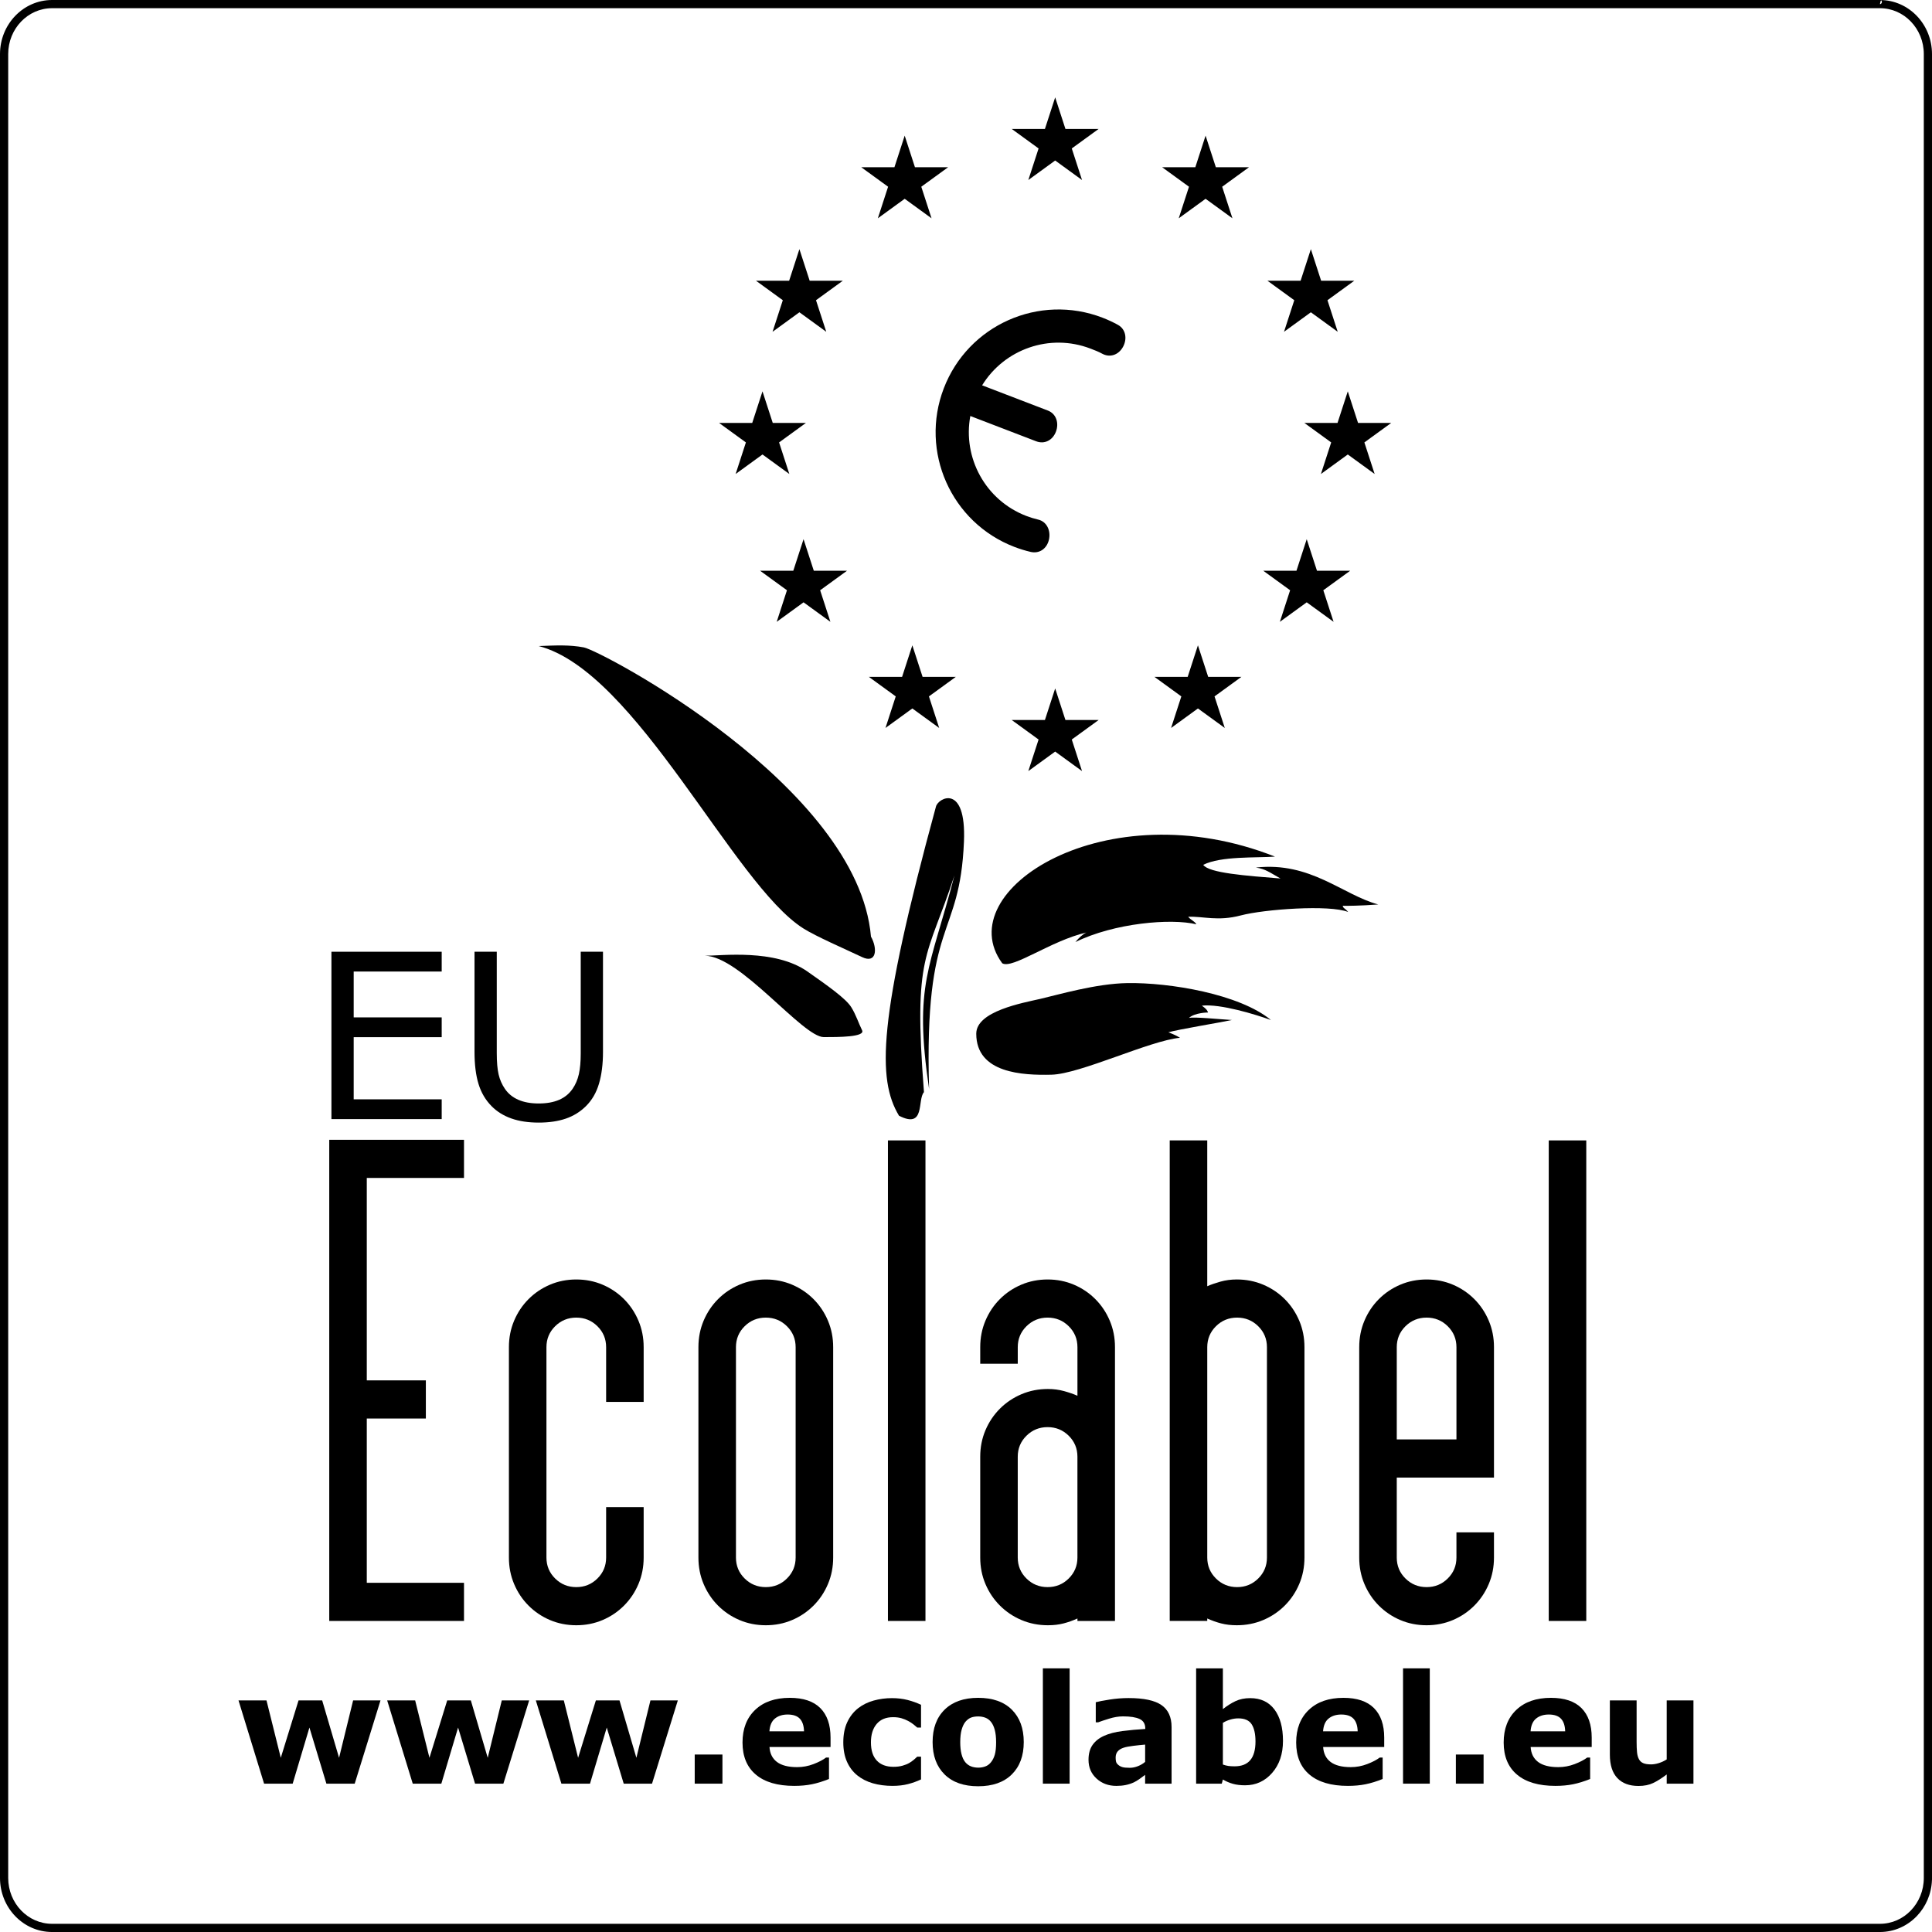
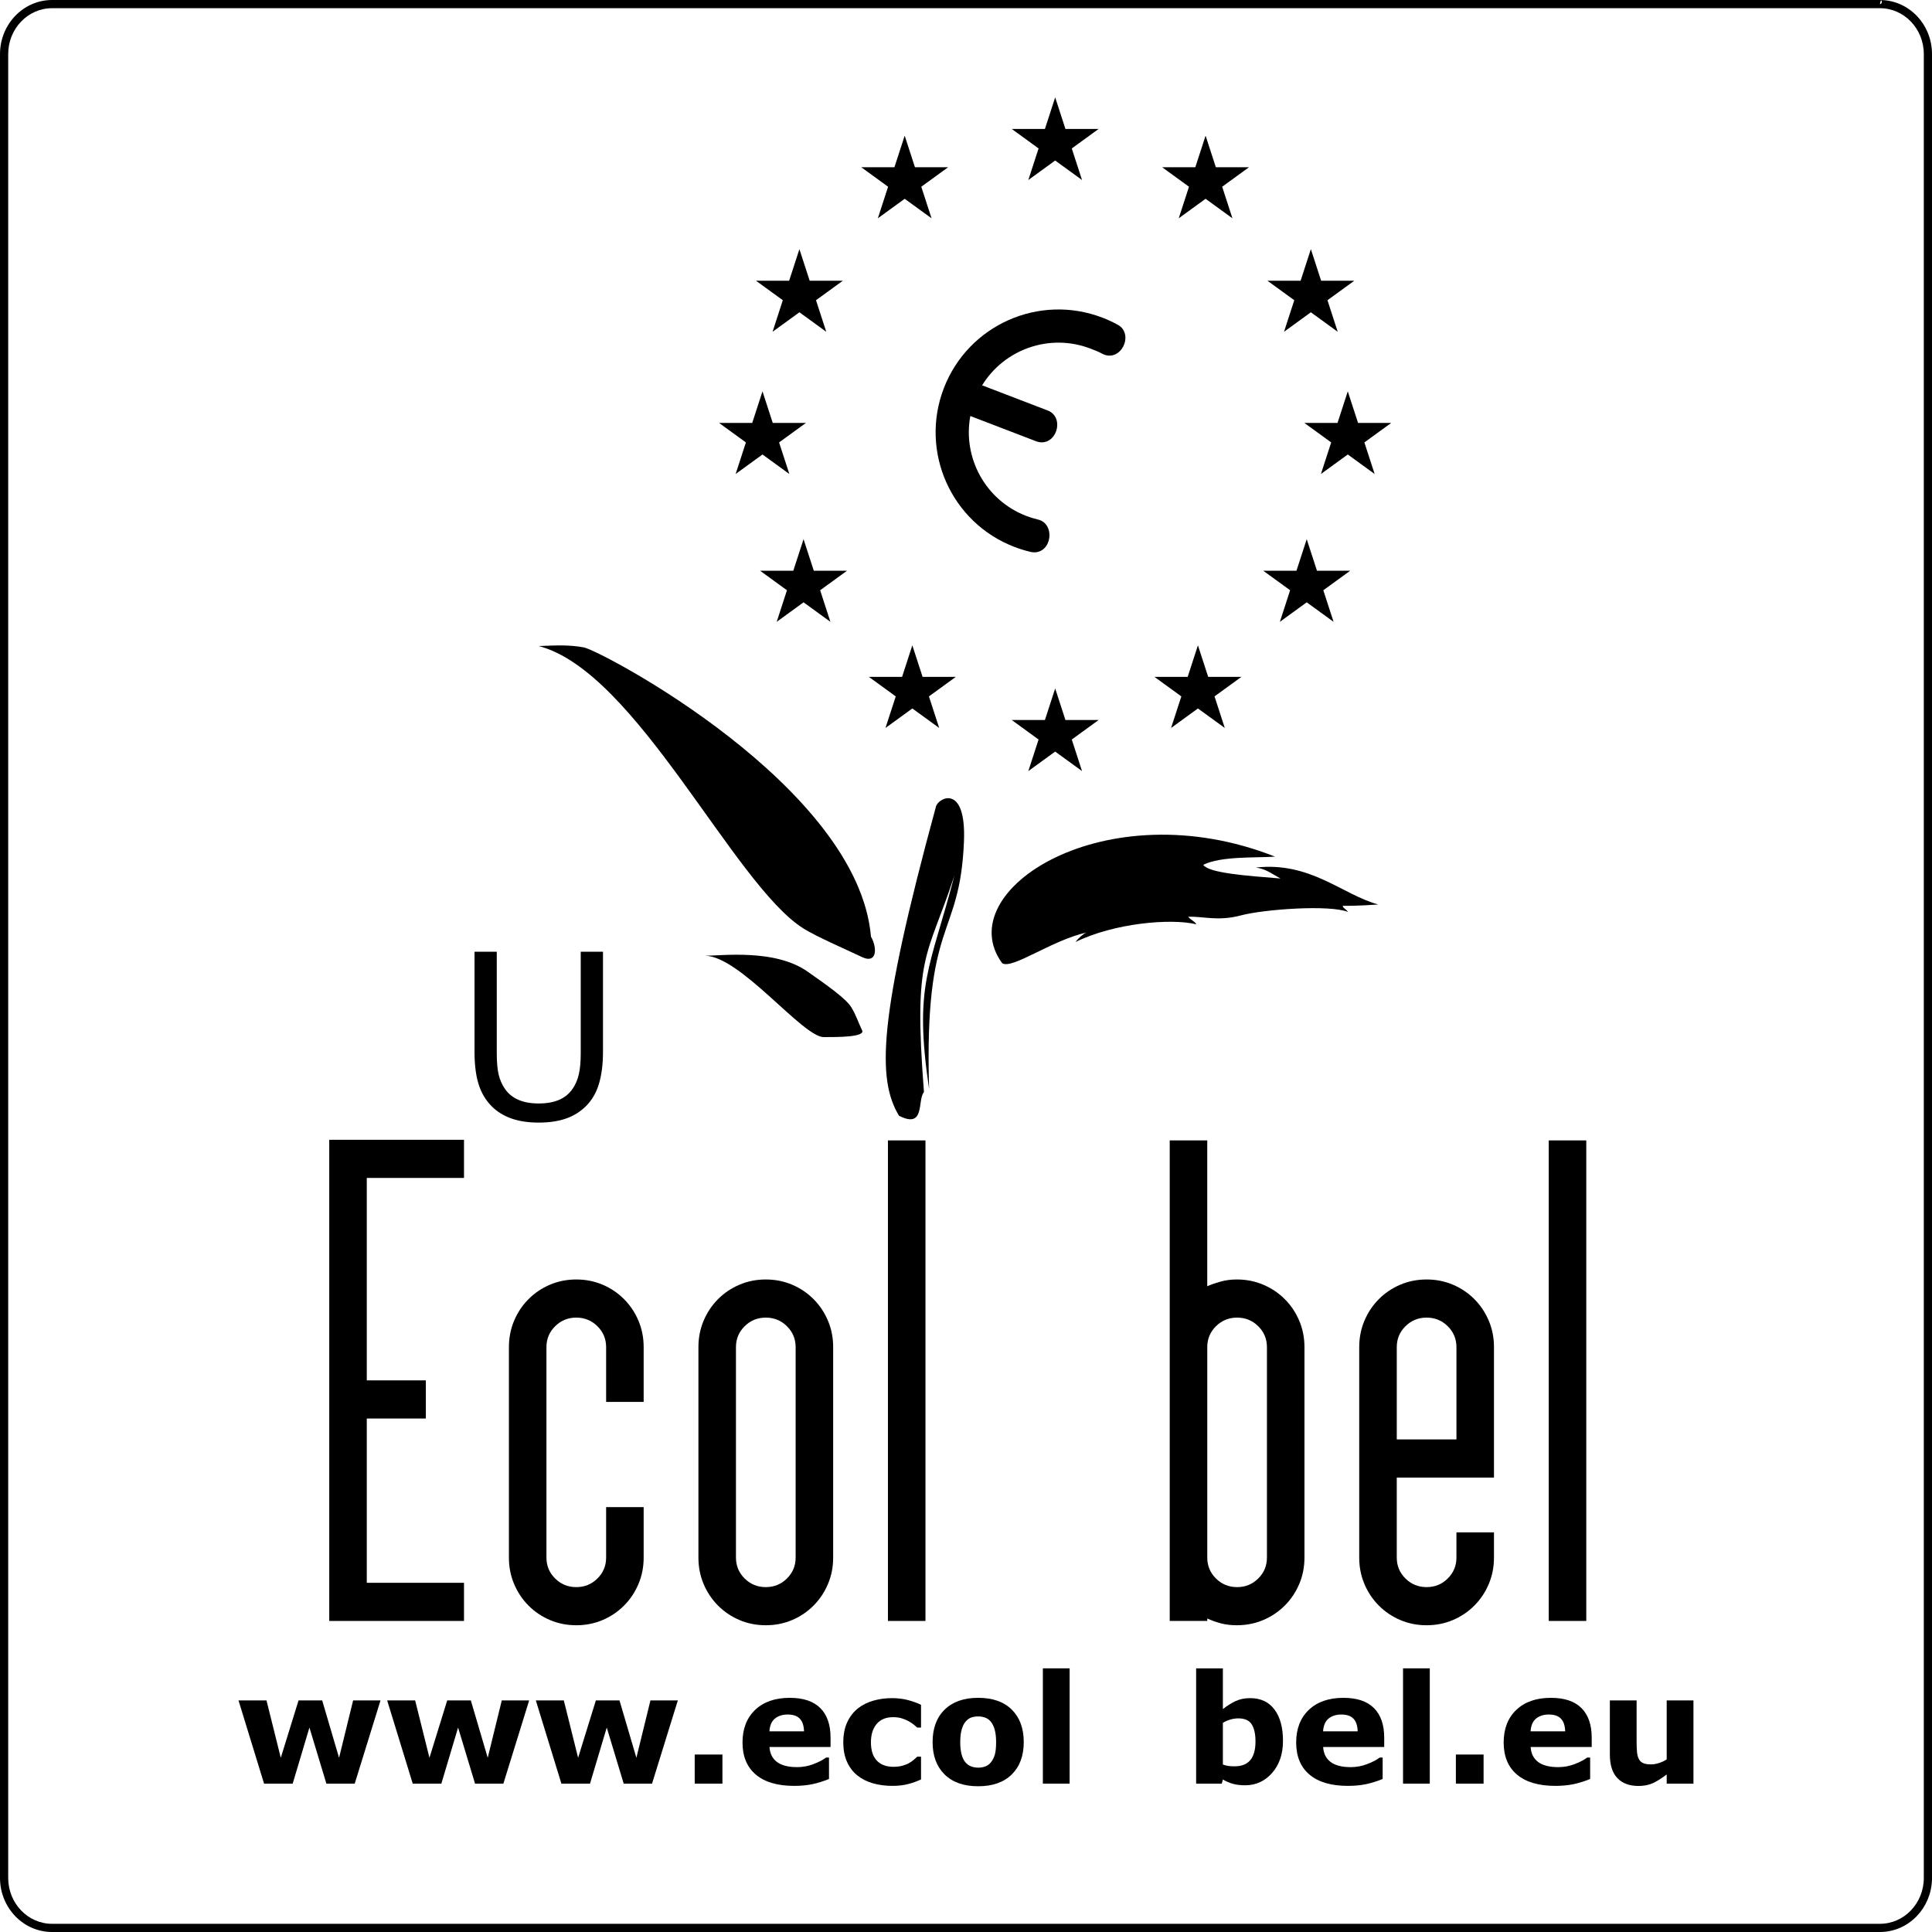
<svg xmlns="http://www.w3.org/2000/svg" viewBox="0 0 470.999 471.001">
  <g>
    <path d="m272.532,79.195c-1.199-.662-2.458-1.249-3.774-1.754-15.433-5.924-32.747,1.786-38.671,17.22-5.924,15.434,1.786,32.748,17.22,38.672,1.307.501,2.627.905,3.953,1.215,2.156.499,3.957-.814,4.456-2.97.5-2.156-.475-4.411-2.631-4.91-.966-.226-1.928-.52-2.88-.886-9.99-3.834-15.539-14.208-13.652-24.364l16.041,6.157c2.066.793,4.032-.258,4.825-2.324.793-2.066.113-4.364-1.953-5.158l-16.036-6.155c5.398-8.793,16.452-12.779,26.432-8.948.961.369,1.948.745,2.824,1.229,1.941,1.062,4.03.283,5.093-1.658,1.061-1.941.696-4.305-1.245-5.367Z" style="fill:#000000;" />
    <polygon points="246.648 31.435 267.832 31.435 250.694 43.886 257.24 23.739 263.786 43.886 246.648 31.435" style="fill:#000000;" />
    <polygon points="283.315 40.768 304.498 40.768 287.361 53.219 293.907 33.072 300.453 53.219 283.315 40.768" style="fill:#000000;" />
    <polygon points="308.982 68.435 330.166 68.435 313.028 80.886 319.574 60.739 326.12 80.886 308.982 68.435" style="fill:#000000;" />
    <polygon points="231.145 40.768 209.961 40.768 227.099 53.219 220.553 33.072 214.007 53.219 231.145 40.768" style="fill:#000000;" />
    <polygon points="205.478 68.435 184.294 68.435 201.432 80.886 194.886 60.739 188.34 80.886 205.478 68.435" style="fill:#000000;" />
    <polygon points="317.982 103.101 339.166 103.102 322.028 115.553 328.574 95.406 335.12 115.553 317.982 103.101" style="fill:#000000;" />
    <polygon points="307.971 139.143 329.155 139.143 312.016 151.594 318.563 131.447 325.109 151.594 307.971 139.143" style="fill:#000000;" />
    <polygon points="281.45 165.018 302.633 165.018 285.497 177.469 292.041 157.322 298.588 177.469 281.45 165.018" style="fill:#000000;" />
    <polygon points="206.488 139.143 185.305 139.143 202.442 151.594 195.896 131.447 189.351 151.594 206.488 139.143" style="fill:#000000;" />
    <polygon points="233.009 165.018 211.826 165.018 228.963 177.469 222.417 157.322 215.871 177.469 233.009 165.018" style="fill:#000000;" />
    <polygon points="196.478 103.101 175.294 103.102 192.432 115.553 185.886 95.406 179.34 115.553 196.478 103.101" style="fill:#000000;" />
    <polygon points="246.648 175.53 267.832 175.53 250.694 187.981 257.24 167.835 263.786 187.981 246.648 175.53" style="fill:#000000;" />
    <path d="m235.001,205.168c-1,24.083-9.75,18.333-8.5,60.333-3.801-25.779.283-29.291,6.175-52.075-6.678,20.428-10.059,18.887-7.425,52.825-1.667,1.834.416,9.084-6.084,5.75-5.347-8.881-5.151-23.416,9-75.333.5-2.167,7.428-5.819,6.834,8.5Z" style="fill:#000000;" />
    <path d="m171.834,233.001c4.059,0,17.072-1.717,25,3.834,5,3.5,9.336,6.576,10.667,8.666,1.166,1.834,1.833,4,2.666,5.666.834,1.668-5.797,1.668-9.333,1.668-5.167,0-20.416-19.834-29-19.834Z" style="fill:#000000;" />
    <path d="m212.331,228.331c1.67,3,1.34,6.67-2.16,5-4.38-2.08-11.17-5-14.34-7-17.06-10.77-40.66-62.66-64.5-68.83,4.34-.17,7.5-.33,11,.33,4.25.81,66.84,33.84,70,70.5Z" style="fill:#000000;" />
    <path d="m244.334,234.835c-13-17.668,25.167-42.334,66.501-26-4.668.333-13.168-.167-17.5,2,1.332,2,10.5,2.666,18.832,3.332-2.666-1.5-3.666-2.332-6-2.666,13.334-1.5,21.168,6.666,29.834,9-4.5.334-7.5.334-8.666.334.166.666.5.5,1.332,1.5-4.5-1.834-20.5-.668-26.166.832s-9.166.168-12.834.334c.668.834,1.5,1,2,1.834-6.166-1.5-20-.334-29.5,4.332.834-1,1.668-1.832,2.668-2.332-8.668,2-18.001,9-20.501,7.5Z" style="fill:#000000;" />
-     <path d="m238.001,252.001c0-5.5,11.333-7.5,15.666-8.5,4.334-1,13.494-3.71,21.168-3.834,10.332-.166,27.332,2.668,35,9-3.668-1.332-12.334-4-16.834-3.5,1.166.834,1.334,1.168,1.5,1.668,0,0-3.166,0-4.666,1.332,1.166-.332,7.666.334,10.5.5-3.168.668-13.334,2.334-15.5,3,1.332.5,2,.834,2.832,1.334-7.332.666-24.332,8.834-31.333,9-7,.166-18.333-.327-18.333-10Z" style="fill:#000000;" />
+     <path d="m238.001,252.001Z" style="fill:#000000;" />
    <path d="m92.762,414.545l-6.287,20.289h-6.904l-4.135-13.676-4.084,13.676h-6.973l-6.233-20.289h6.823l3.483,13.984,4.328-13.984h5.763l4.116,13.984,3.426-13.984h6.677Z" style="fill:#000000;" />
    <path d="m129.003,414.545l-6.287,20.289h-6.904l-4.135-13.676-4.083,13.676h-6.973l-6.233-20.289h6.823l3.483,13.984,4.328-13.984h5.763l4.116,13.984,3.426-13.984h6.677Z" style="fill:#000000;" />
    <path d="m165.245,414.545l-6.287,20.289h-6.904l-4.135-13.676-4.083,13.676h-6.973l-6.233-20.289h6.823l3.483,13.984,4.328-13.984h5.763l4.116,13.984,3.426-13.984h6.677Z" style="fill:#000000;" />
    <path d="m176.121,434.834h-6.757v-7.1h6.757v7.1Z" style="fill:#000000;" />
    <path d="m202.479,425.891h-14.887c.097,1.59.702,2.807,1.816,3.65,1.113.843,2.755,1.264,4.923,1.264,1.373,0,2.704-.246,3.993-.74,1.288-.494,2.306-1.024,3.053-1.59h.723v5.221c-1.47.591-2.854,1.019-4.155,1.283-1.301.265-2.74.397-4.317.397-4.071,0-7.192-.915-9.359-2.746-2.168-1.831-3.252-4.438-3.252-7.823,0-3.348,1.027-6,3.081-7.958,2.053-1.957,4.868-2.936,8.446-2.936,3.3,0,5.781.834,7.443,2.502,1.662,1.669,2.492,4.068,2.492,7.2v2.275Zm-6.467-3.811c-.037-1.361-.374-2.385-1.012-3.071-.639-.686-1.633-1.029-2.981-1.029-1.253,0-2.282.324-3.089.975-.808.65-1.259,1.692-1.355,3.126h8.437Z" style="fill:#000000;" />
    <path d="m217.637,435.376c-1.771,0-3.388-.211-4.851-.632-1.463-.422-2.736-1.072-3.82-1.951-1.072-.88-1.903-1.988-2.494-3.324-.59-1.338-.885-2.903-.885-4.697,0-1.892.316-3.523.948-4.897.633-1.373,1.515-2.512,2.647-3.414,1.096-.855,2.36-1.482,3.793-1.879,1.434-.398,2.921-.597,4.463-.597,1.385,0,2.662.15,3.83.452,1.168.301,2.258.692,3.269,1.174v5.547h-.92c-.252-.217-.556-.471-.911-.76-.354-.289-.79-.571-1.308-.849-.493-.265-1.034-.484-1.623-.659-.59-.175-1.275-.262-2.057-.262-1.732,0-3.064.551-3.996,1.652-.933,1.102-1.398,2.599-1.398,4.49,0,1.951.478,3.432,1.435,4.443.956,1.012,2.312,1.517,4.068,1.517.817,0,1.554-.093,2.209-.279.656-.186,1.2-.406,1.633-.66.409-.24.77-.493,1.083-.758.312-.266.6-.524.865-.777h.92v5.547c-1.023.481-2.093.864-3.206,1.146-1.114.283-2.346.425-3.694.425Z" style="fill:#000000;" />
    <path d="m249.579,424.699c0,3.336-.973,5.965-2.918,7.886-1.945,1.921-4.676,2.882-8.193,2.882s-6.248-.961-8.192-2.882c-1.945-1.921-2.918-4.55-2.918-7.886,0-3.361.979-5.998,2.936-7.914,1.957-1.914,4.683-2.872,8.175-2.872,3.541,0,6.278.964,8.212,2.891,1.933,1.927,2.899,4.559,2.899,7.895Zm-8.004,4.932c.422-.518.738-1.141.949-1.87.21-.729.316-1.737.316-3.026,0-1.191-.109-2.191-.326-2.998-.217-.808-.518-1.452-.902-1.934-.386-.494-.85-.843-1.392-1.048-.542-.205-1.126-.308-1.753-.308s-1.183.085-1.671.254c-.487.168-.954.506-1.399,1.012-.398.469-.714,1.113-.949,1.933-.234.819-.352,1.849-.352,3.089,0,1.108.102,2.069.307,2.882.205.813.506,1.467.903,1.96.386.471.846.813,1.382,1.03s1.148.325,1.834.325c.59,0,1.153-.1,1.689-.298.535-.199.99-.533,1.363-1.003Z" style="fill:#000000;" />
    <path d="m260.762,434.834h-6.522v-28.111h6.522v28.111Z" style="fill:#000000;" />
-     <path d="m279.171,432.684c-.35.266-.783.585-1.301.958-.518.373-1.006.669-1.464.886-.638.289-1.301.502-1.986.641-.687.139-1.439.208-2.259.208-1.927,0-3.541-.597-4.842-1.788-1.301-1.193-1.951-2.717-1.951-4.571,0-1.481.331-2.692.993-3.632.663-.939,1.603-1.68,2.818-2.222,1.205-.542,2.698-.928,4.48-1.156,1.783-.229,3.632-.397,5.547-.506v-.108c0-1.12-.458-1.894-1.373-2.321-.915-.428-2.265-.642-4.047-.642-1.072,0-2.216.189-3.433.569-1.217.379-2.09.671-2.62.876h-.596v-4.896c.686-.18,1.804-.394,3.351-.641,1.547-.247,3.098-.371,4.652-.371,3.697,0,6.368.569,8.012,1.708,1.644,1.138,2.467,2.924,2.467,5.356v13.803h-6.45v-2.15Zm0-3.156v-4.215c-.879.072-1.831.172-2.854.298-1.023.126-1.801.272-2.33.441-.65.204-1.147.501-1.491.892-.343.39-.515.903-.515,1.539,0,.421.036.763.108,1.026.072.265.253.517.542.757.277.24.608.417.994.531.385.114.987.171,1.807.171.65,0,1.31-.132,1.978-.396.669-.264,1.256-.612,1.762-1.044Z" style="fill:#000000;" />
    <path d="m312.775,424.41c0,3.191-.881,5.793-2.643,7.805-1.763,2.011-3.961,3.017-6.595,3.017-1.131,0-2.123-.12-2.977-.361-.854-.241-1.666-.59-2.436-1.048l-.272,1.012h-6.25v-28.111h6.522v9.936c.998-.795,2.018-1.439,3.058-1.933,1.041-.494,2.24-.741,3.601-.741,2.561,0,4.534.925,5.918,2.773,1.384,1.849,2.075,4.399,2.075,7.651Zm-6.702.136c0-1.805-.307-3.193-.92-4.167-.613-.975-1.706-1.461-3.28-1.461-.613,0-1.244.093-1.893.279-.649.186-1.269.454-1.856.803v10.174c.468.168.913.282,1.333.343.421.06.926.09,1.515.09,1.718,0,2.998-.505,3.839-1.515.842-1.011,1.263-2.525,1.263-4.546Z" style="fill:#000000;" />
    <path d="m337.454,425.891h-14.887c.097,1.59.701,2.807,1.815,3.65,1.114.843,2.755,1.264,4.923,1.264,1.373,0,2.704-.246,3.993-.74,1.289-.494,2.307-1.024,3.054-1.59h.723v5.221c-1.47.591-2.855,1.019-4.156,1.283-1.301.265-2.739.397-4.317.397-4.071,0-7.19-.915-9.358-2.746-2.168-1.831-3.252-4.438-3.252-7.823,0-3.348,1.026-6,3.08-7.958,2.054-1.957,4.869-2.936,8.446-2.936,3.3,0,5.781.834,7.443,2.502,1.662,1.669,2.493,4.068,2.493,7.2v2.275Zm-6.468-3.811c-.036-1.361-.373-2.385-1.012-3.071-.639-.686-1.632-1.029-2.981-1.029-1.252,0-2.282.324-3.089.975-.807.65-1.259,1.692-1.354,3.126h8.437Z" style="fill:#000000;" />
    <path d="m348.565,434.834h-6.522v-28.111h6.522v28.111Z" style="fill:#000000;" />
    <path d="m361.68,434.834h-6.756v-7.1h6.756v7.1Z" style="fill:#000000;" />
    <path d="m388.04,425.891h-14.887c.097,1.59.701,2.807,1.815,3.65,1.114.843,2.755,1.264,4.923,1.264,1.373,0,2.704-.246,3.993-.74,1.289-.494,2.307-1.024,3.054-1.59h.723v5.221c-1.47.591-2.855,1.019-4.156,1.283-1.301.265-2.739.397-4.317.397-4.071,0-7.19-.915-9.358-2.746-2.168-1.831-3.252-4.438-3.252-7.823,0-3.348,1.026-6,3.08-7.958,2.054-1.957,4.869-2.936,8.446-2.936,3.3,0,5.781.834,7.443,2.502,1.662,1.669,2.493,4.068,2.493,7.2v2.275Zm-6.468-3.811c-.036-1.361-.373-2.385-1.012-3.071-.639-.686-1.632-1.029-2.981-1.029-1.252,0-2.282.324-3.089.975-.807.65-1.259,1.692-1.354,3.126h8.436Z" style="fill:#000000;" />
    <path d="m412.844,434.834h-6.521v-2.24c-1.203.915-2.304,1.611-3.302,2.087-.999.476-2.189.714-3.572.714-2.237,0-3.961-.645-5.17-1.934-1.209-1.289-1.813-3.191-1.813-5.709v-13.207h6.522v10.063c0,1.023.033,1.876.1,2.557.065.681.22,1.243.46,1.688.229.446.575.771,1.039.977.464.204,1.111.307,1.942.307.554,0,1.168-.102,1.843-.307.675-.205,1.325-.506,1.951-.904v-14.381h6.521v20.289Z" style="fill:#000000;" />
-     <path d="m107.68,272.826h-26.88v-40.8h26.88v4.822h-21.455v11.18h21.455v4.822h-21.455v15.153h21.455v4.822Z" style="fill:#000000;" />
    <path d="m147.001,256.441c0,2.959-.324,5.539-.973,7.74-.649,2.202-1.713,4.033-3.192,5.494-1.407,1.389-3.051,2.403-4.932,3.042-1.882.639-4.074.959-6.576.959-2.558,0-4.787-.339-6.686-1.014-1.9-.676-3.498-1.672-4.795-2.987-1.48-1.497-2.544-3.306-3.192-5.425-.649-2.119-.973-4.722-.973-7.809v-24.414h5.425v24.688c0,2.21.151,3.955.452,5.233.301,1.279.808,2.438,1.52,3.479.804,1.188,1.895,2.083,3.274,2.685,1.379.602,3.037.904,4.974.904,1.954,0,3.617-.297,4.987-.891,1.37-.594,2.466-1.493,3.288-2.699.712-1.041,1.22-2.233,1.521-3.575.301-1.344.452-3.01.452-5.001v-24.825h5.425v24.414Z" style="fill:#000000;" />
    <path d="m80.268,395.169v-117.3h32.85v9.3h-23.7v49.35h14.4v9.301h-14.4v40.05h23.7v9.3h-32.85Z" style="fill:#000000;" />
    <path d="m147.767,341.769v-13.35c0-1.999-.707-3.698-2.123-5.1-1.416-1.399-3.131-2.101-5.152-2.101s-3.738.701-5.154,2.101c-1.415,1.401-2.121,3.1-2.121,5.1v51.3c0,2.002.706,3.701,2.121,5.101,1.415,1.401,3.134,2.1,5.154,2.1s3.736-.698,5.152-2.1c1.415-1.399,2.123-3.099,2.123-5.101v-12.3h9.15v12.3c0,2.302-.424,4.451-1.27,6.45-.846,2.002-2.016,3.75-3.509,5.25-1.493,1.5-3.234,2.677-5.227,3.525-1.992.848-4.132,1.274-6.419,1.274s-4.43-.427-6.422-1.274c-1.992-.849-3.733-2.025-5.226-3.525-1.493-1.5-2.663-3.248-3.508-5.25-.846-1.999-1.268-4.148-1.268-6.45v-51.3c0-2.299.422-4.448,1.268-6.45.846-1.999,2.016-3.75,3.508-5.25,1.493-1.5,3.234-2.674,5.226-3.524,1.992-.849,4.132-1.275,6.422-1.275s4.427.427,6.419,1.275c1.992.85,3.734,2.024,5.227,3.524,1.493,1.5,2.663,3.251,3.509,5.25.846,2.002,1.27,4.151,1.27,6.45v13.35h-9.15Z" style="fill:#000000;" />
    <path d="m203.117,379.719c0,2.302-.425,4.451-1.27,6.45-.846,2.002-2.016,3.75-3.509,5.25-1.493,1.5-3.234,2.677-5.226,3.525-1.992.848-4.132,1.274-6.419,1.274s-4.43-.427-6.422-1.274c-1.992-.849-3.733-2.025-5.227-3.525-1.493-1.5-2.663-3.248-3.508-5.25-.846-1.999-1.268-4.148-1.268-6.45v-51.3c0-2.299.422-4.448,1.268-6.45.846-1.999,2.016-3.75,3.508-5.25,1.493-1.5,3.234-2.674,5.227-3.524,1.992-.849,4.132-1.275,6.422-1.275s4.427.427,6.419,1.275c1.992.85,3.734,2.024,5.226,3.524,1.493,1.5,2.663,3.251,3.509,5.25.846,2.002,1.27,4.151,1.27,6.45v51.3Zm-9.15-51.3c0-1.999-.707-3.698-2.123-5.1-1.416-1.399-3.131-2.101-5.152-2.101s-3.738.701-5.154,2.101c-1.415,1.401-2.121,3.1-2.121,5.1v51.3c0,2.002.706,3.701,2.121,5.101,1.415,1.401,3.134,2.1,5.154,2.1s3.736-.698,5.152-2.1c1.415-1.399,2.123-3.099,2.123-5.101v-51.3Z" style="fill:#000000;" />
    <path d="m225.617,278.019v117.15h-9.15v-117.15h9.15Z" style="fill:#000000;" />
-     <path d="m262.666,394.569c-1.102.501-2.227.899-3.375,1.199-1.15.301-2.426.45-3.825.45-2.301,0-4.45-.427-6.449-1.274-2.002-.849-3.75-2.025-5.25-3.525s-2.677-3.248-3.525-5.25c-.851-1.999-1.275-4.148-1.275-6.45v-24.6c0-2.3.425-4.448,1.275-6.45.849-1.999,2.025-3.75,3.525-5.25s3.248-2.674,5.25-3.525c1.999-.848,4.148-1.274,6.449-1.274,1.399,0,2.724.176,3.976.524,1.249.351,2.325.726,3.225,1.125v-11.85c0-1.999-.708-3.698-2.123-5.1-1.416-1.399-3.132-2.101-5.151-2.101s-3.738.701-5.154,2.101c-1.416,1.401-2.121,3.1-2.121,5.1v4.05h-9.15v-4.05c0-2.299.422-4.448,1.269-6.45.846-1.999,2.016-3.75,3.509-5.25,1.492-1.5,3.234-2.674,5.227-3.524,1.992-.849,4.132-1.275,6.422-1.275s4.427.427,6.419,1.275c1.992.85,3.733,2.024,5.226,3.524,1.493,1.5,2.663,3.251,3.509,5.25.846,2.002,1.27,4.151,1.27,6.45v66.75h-9.15v-.6Zm-14.55-14.851c0,2.002.705,3.701,2.121,5.101,1.416,1.401,3.134,2.1,5.154,2.1s3.735-.698,5.151-2.1c1.415-1.399,2.123-3.099,2.123-5.101v-24.6c0-1.999-.708-3.698-2.123-5.101-1.416-1.398-3.132-2.1-5.151-2.1s-3.738.701-5.154,2.1c-1.416,1.402-2.121,3.101-2.121,5.101v24.6Z" style="fill:#000000;" />
    <path d="m297.54,312.444c1.25-.35,2.574-.525,3.975-.525,2.299,0,4.448.427,6.45,1.275,1.999.85,3.75,2.024,5.25,3.524s2.674,3.251,3.524,5.25c.849,2.002,1.275,4.151,1.275,6.45v51.3c0,2.302-.427,4.451-1.275,6.45-.851,2.002-2.024,3.75-3.524,5.25s-3.251,2.677-5.25,3.525c-2.002.848-4.151,1.274-6.45,1.274-1.401,0-2.677-.149-3.825-.45-1.15-.3-2.275-.698-3.375-1.199v.6h-9.15v-117.15h9.15v35.551c.9-.398,1.974-.773,3.225-1.125Zm9.202,10.875c-1.416-1.399-3.132-2.101-5.151-2.101s-3.738.701-5.154,2.101c-1.416,1.401-2.121,3.1-2.121,5.1v51.3c0,2.002.705,3.701,2.121,5.101,1.416,1.401,3.134,2.1,5.154,2.1s3.735-.698,5.151-2.1c1.415-1.399,2.123-3.099,2.123-5.101v-51.3c0-1.999-.708-3.698-2.123-5.1Z" style="fill:#000000;" />
    <path d="m331.365,328.419c0-2.299.422-4.448,1.268-6.45.846-1.999,2.016-3.75,3.509-5.25,1.492-1.5,3.234-2.674,5.227-3.524,1.992-.849,4.132-1.275,6.422-1.275s4.427.427,6.419,1.275c1.992.85,3.733,2.024,5.226,3.524,1.493,1.5,2.663,3.251,3.509,5.25.846,2.002,1.27,4.151,1.27,6.45v31.8h-23.7v19.5c0,2.002.705,3.701,2.121,5.101,1.416,1.401,3.134,2.1,5.154,2.1s3.735-.698,5.151-2.1c1.415-1.399,2.123-3.099,2.123-5.101v-6.149h9.15v6.149c0,2.302-.425,4.451-1.27,6.45-.846,2.002-2.016,3.75-3.509,5.25-1.493,1.5-3.234,2.677-5.226,3.525-1.992.848-4.132,1.274-6.419,1.274s-4.43-.427-6.422-1.274c-1.992-.849-3.734-2.025-5.227-3.525-1.493-1.5-2.663-3.248-3.509-5.25-.847-1.999-1.268-4.148-1.268-6.45v-51.3Zm9.15,22.5h14.55v-22.5c0-1.999-.708-3.698-2.123-5.1-1.416-1.399-3.132-2.101-5.151-2.101s-3.738.701-5.154,2.101c-1.416,1.401-2.121,3.1-2.121,5.1v22.5Z" style="fill:#000000;" />
    <path d="m386.715,278.019v117.15h-9.15v-117.15h9.15Z" style="fill:#000000;" />
    <path d="m12.7,471.001c-3.517,0-6.704-1.488-8.995-3.877h0c-2.293-2.386-3.705-5.679-3.705-9.304h0V13.181c0-3.624,1.413-6.918,3.705-9.304h0C5.996,1.487,9.183,0,12.697,0h.002s0,0,0,0h445.601c3.516,0,6.703,1.489,8.994,3.875h0c2.292,2.388,3.705,5.682,3.705,9.306h0v445.138h-.01c-.122,3.428-1.509,6.53-3.695,8.806h0c-2.291,2.389-5.478,3.877-8.994,3.877H12.7ZM5.146,5.26c-1.941,2.023-3.147,4.818-3.147,7.921h0v444.64c0,3.103,1.207,5.898,3.147,7.921h0c1.944,2.021,4.606,3.26,7.554,3.26h445.601c2.947,0,5.609-1.238,7.552-3.26h0c1.942-2.022,3.149-4.818,3.149-7.921h0V13.181c0-3.103-1.207-5.898-3.149-7.921h0c-1.942-2.021-4.604-3.26-7.552-3.262H12.7c-2.948.002-5.61,1.241-7.554,3.262h0Zm3.998-3.688c1.085-.36,2.24-.56,3.437-.572h0c-1.197.012-2.352.211-3.437.572h0Zm449.161-.573c0-.011.013-.008.038-.006h0c.083.006.28.015.452-.431h0c-.059-.549-.21-.401-.208-.471h0l-.109.155-.173.738v.015h0Zm.202-.876l.033-.061-.033.06h0Z" style="fill:#000000;" />
  </g>
</svg>